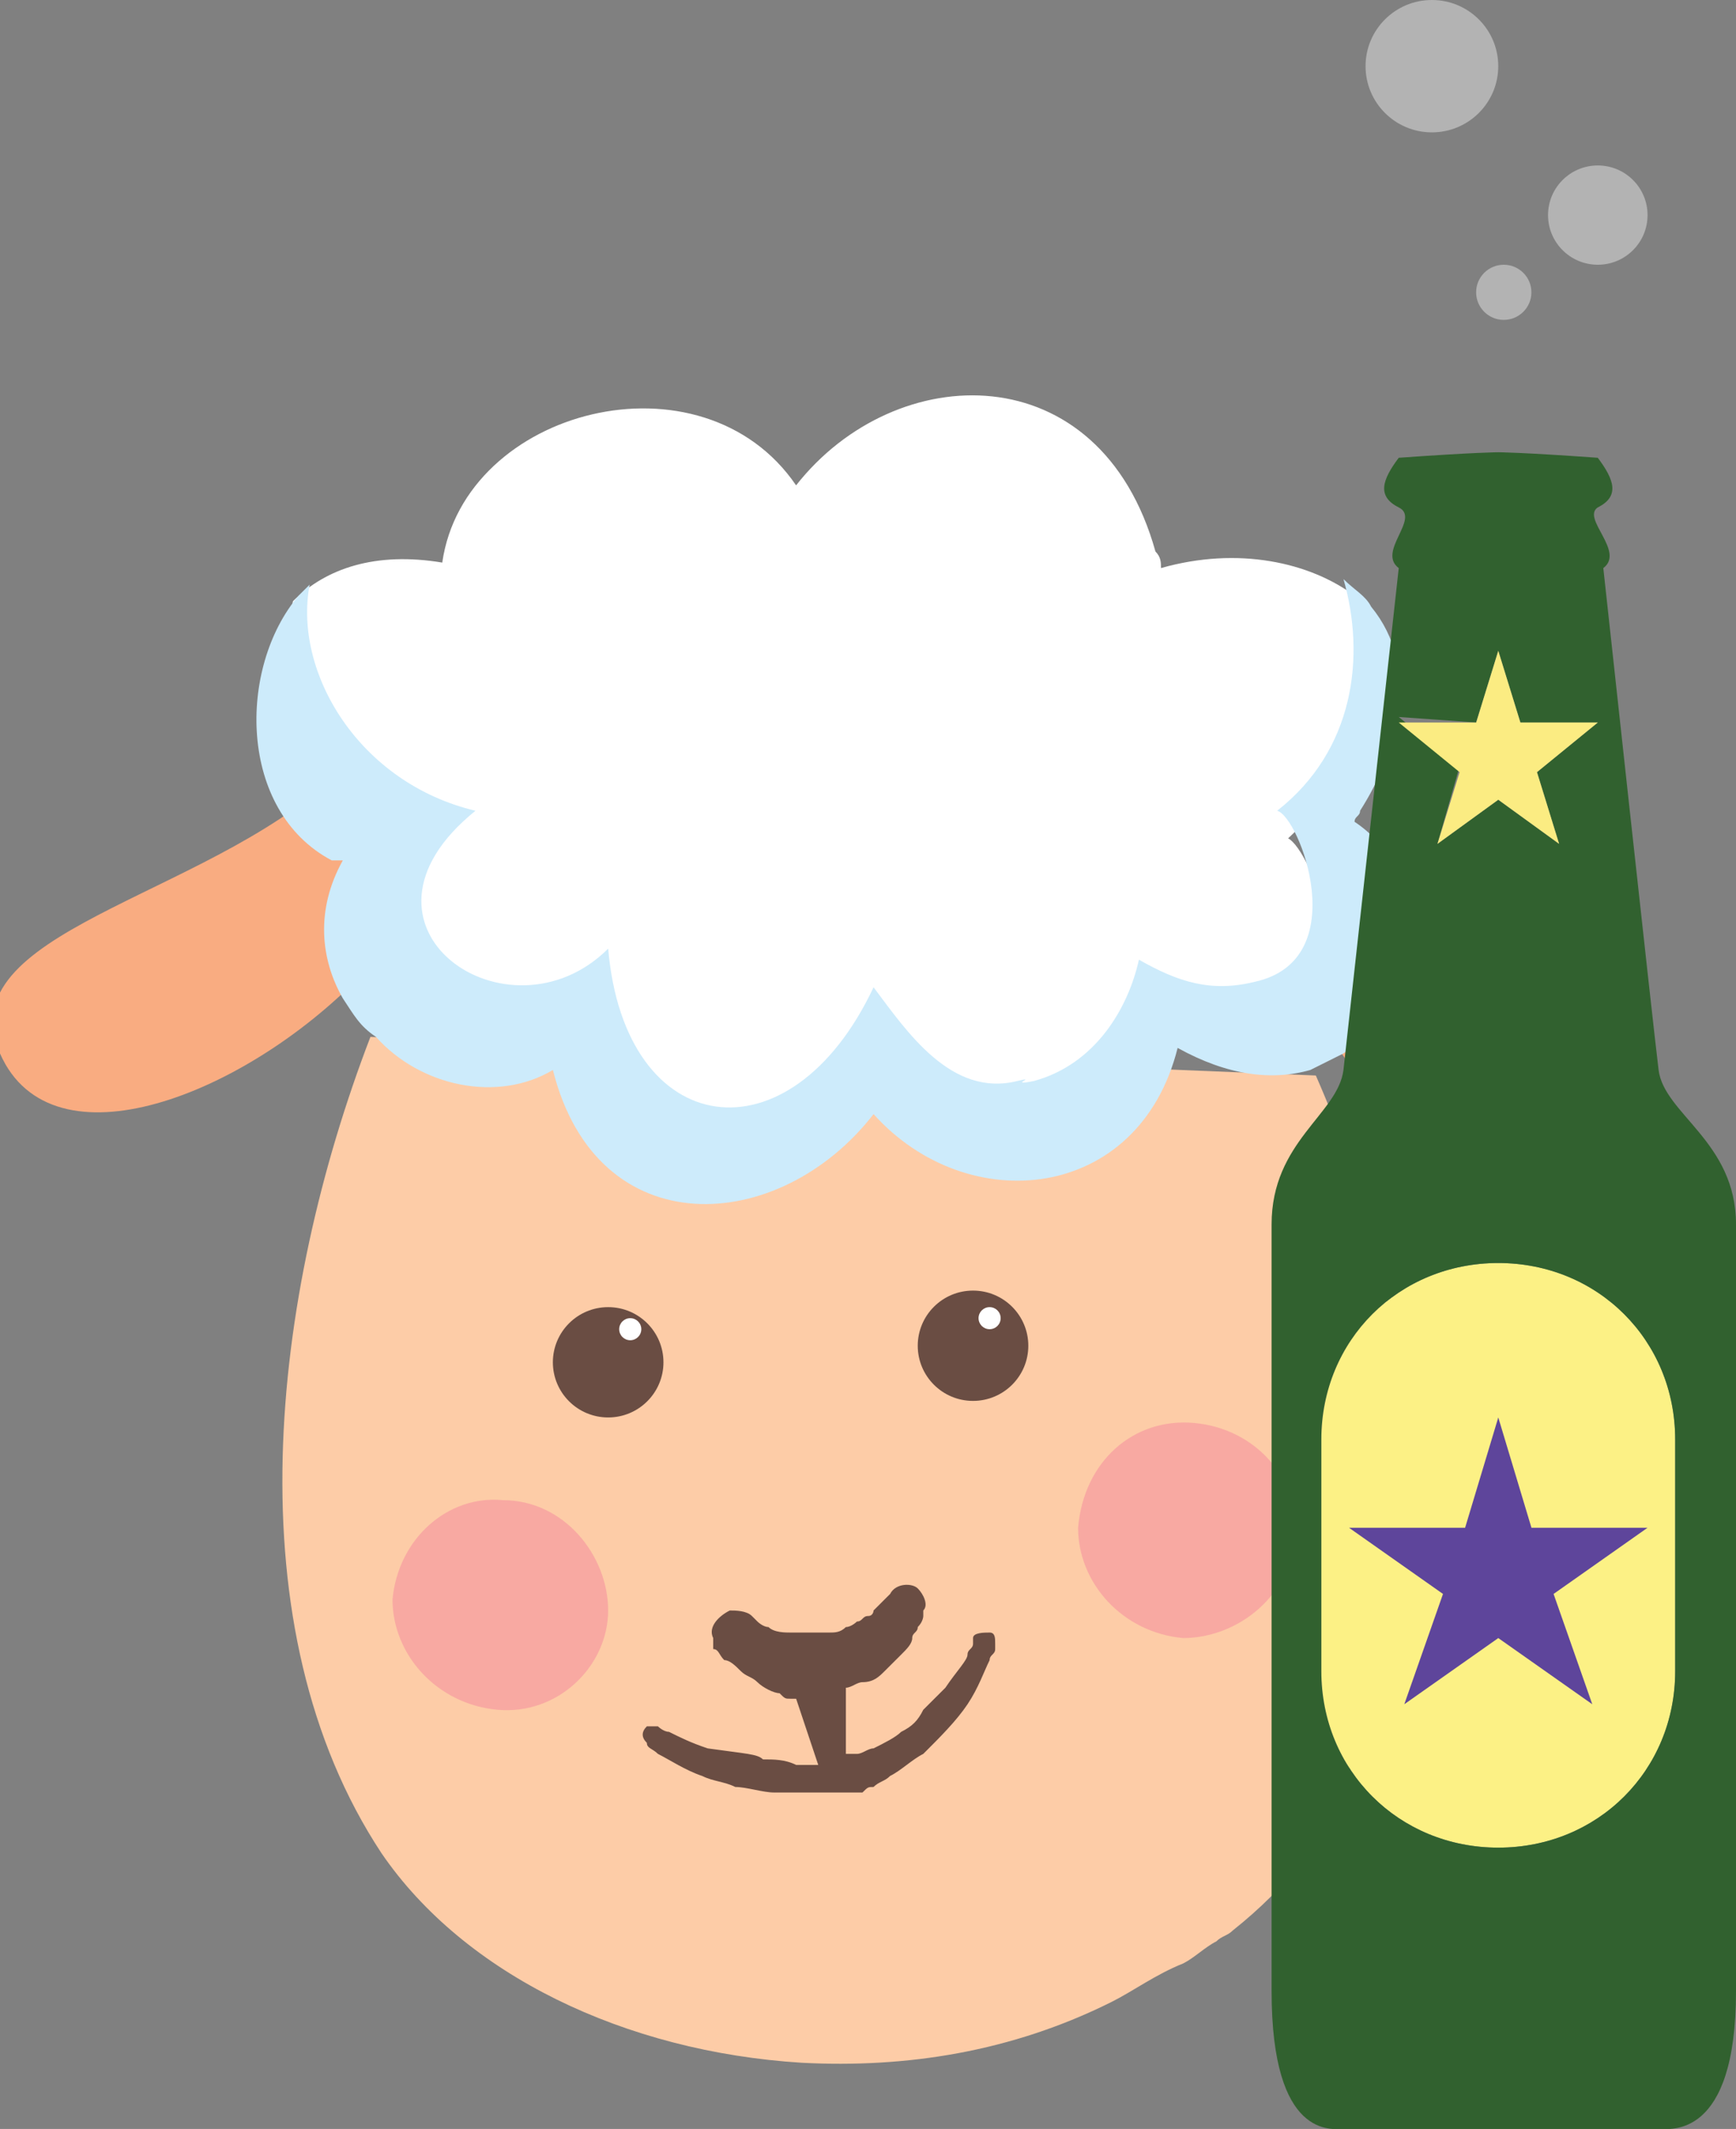
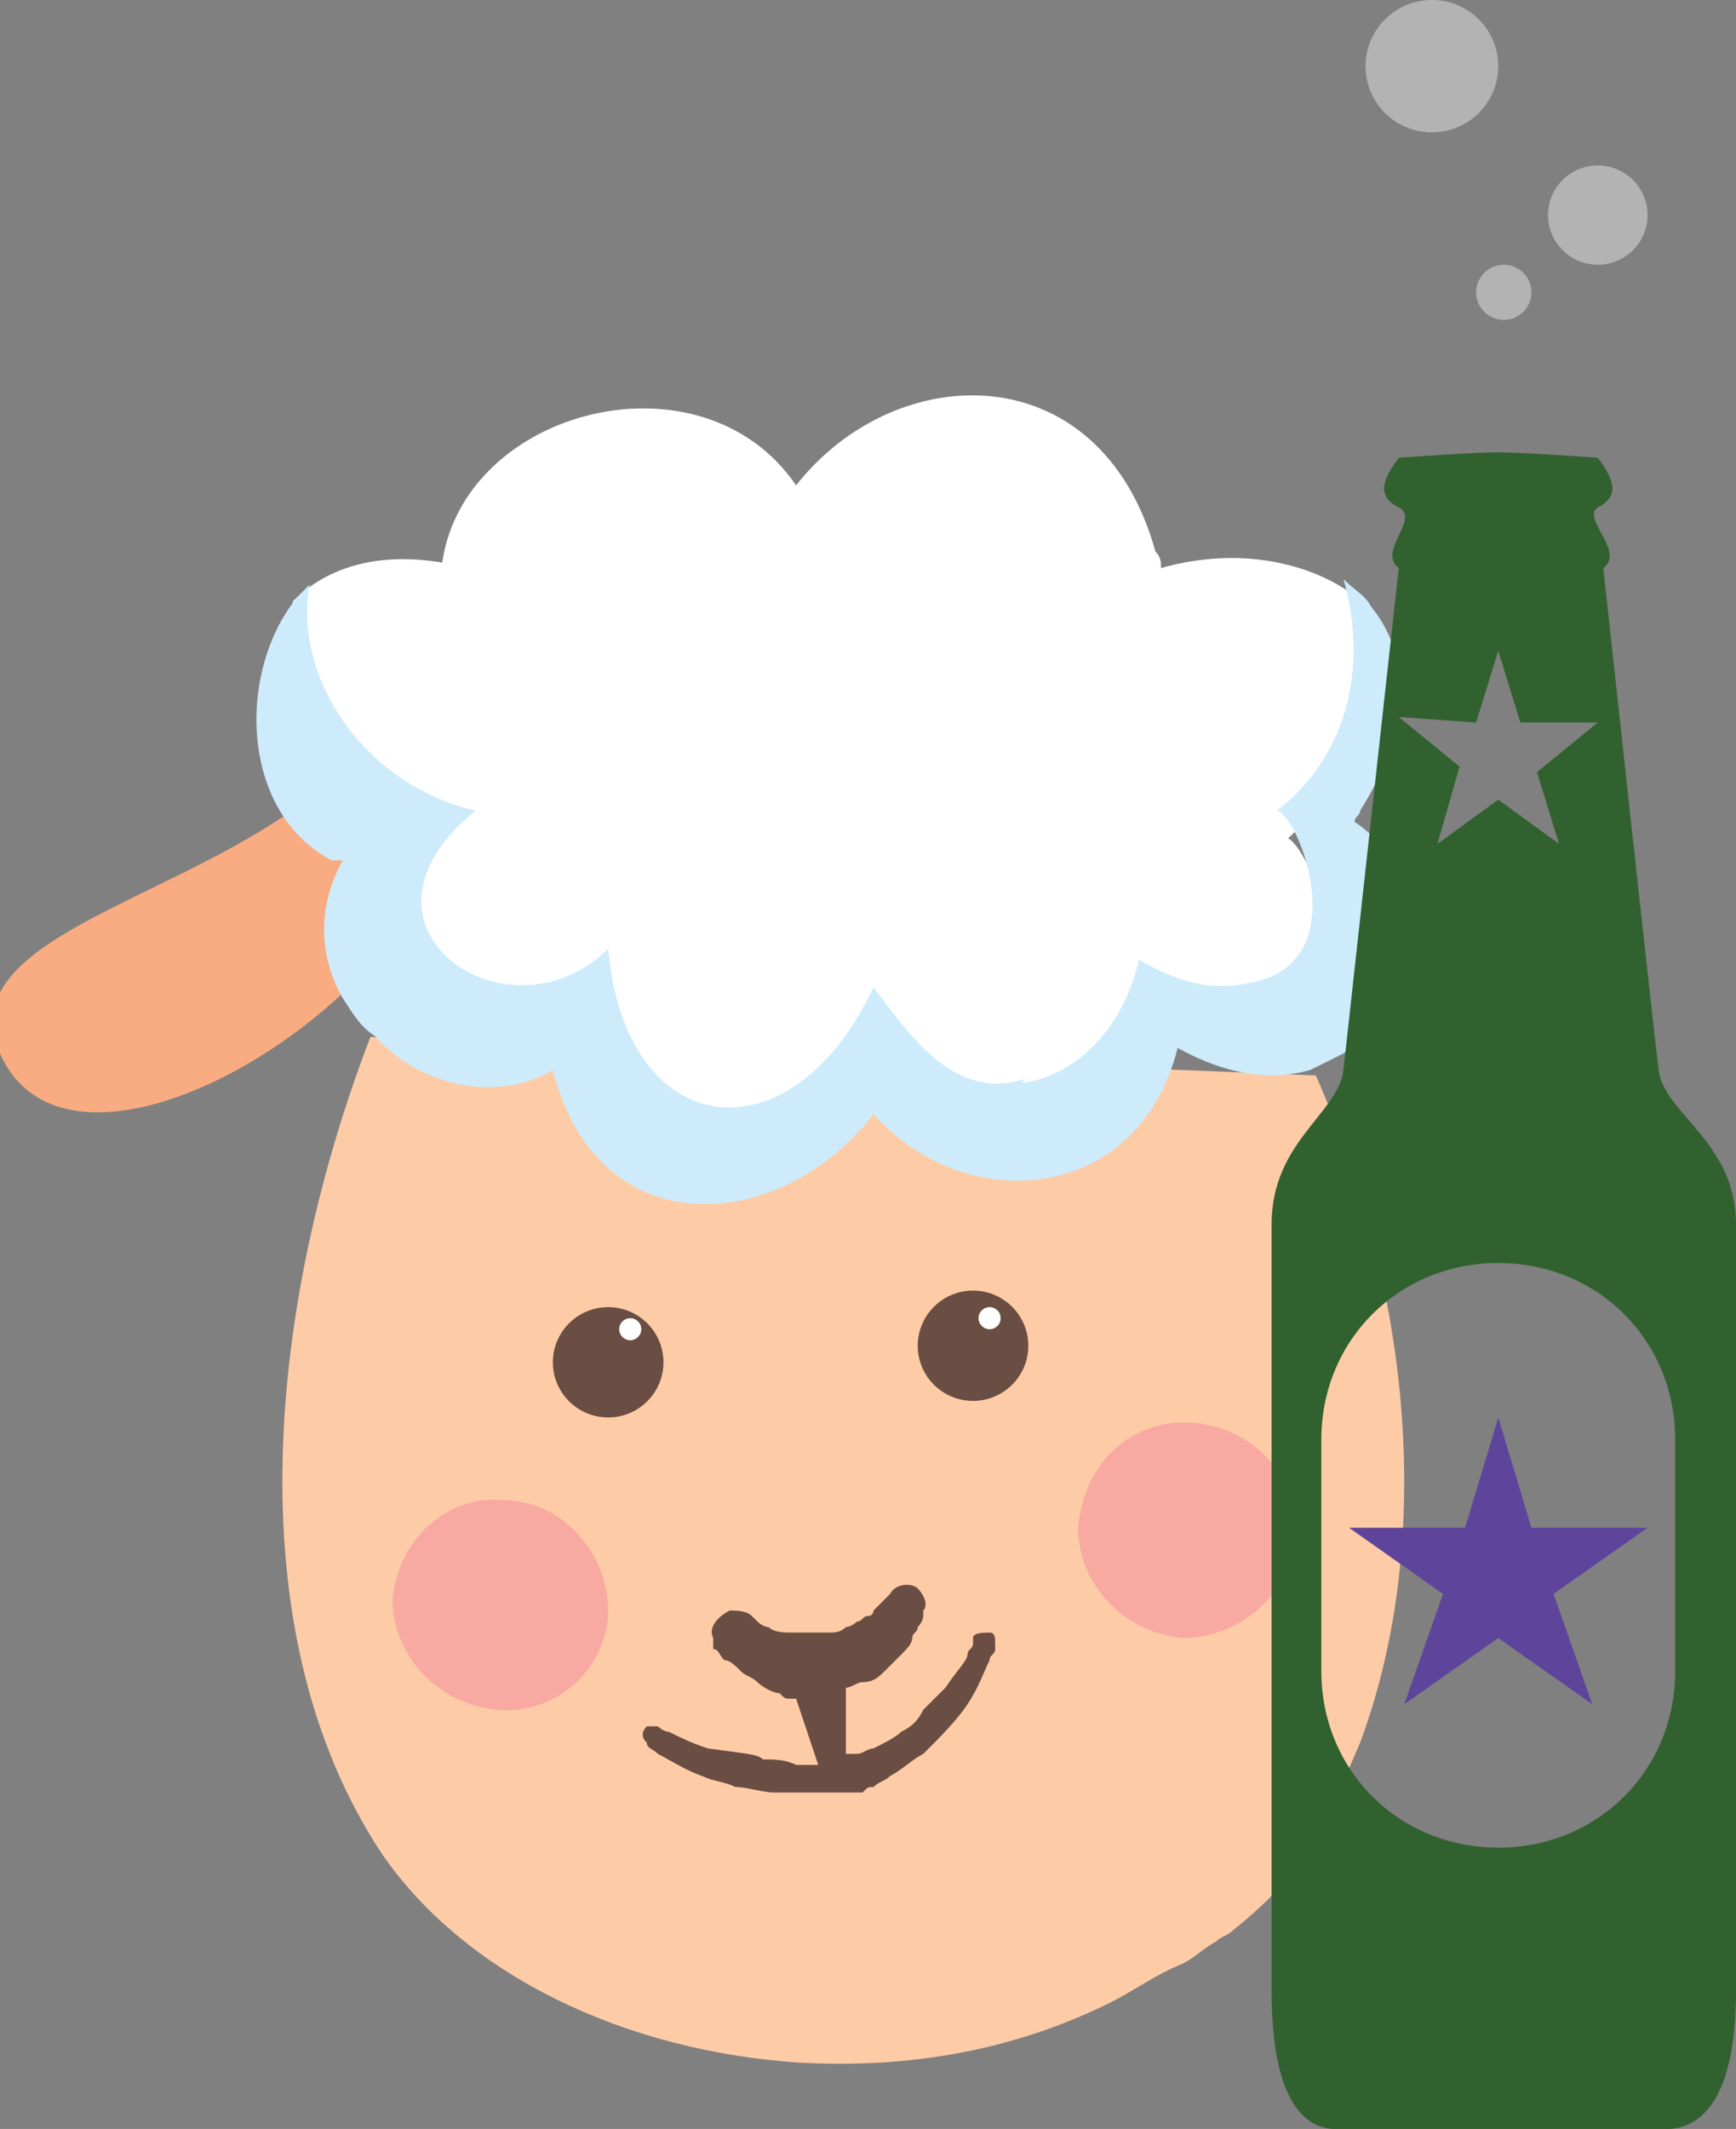
<svg xmlns="http://www.w3.org/2000/svg" width="133" height="163" viewBox="0 0 133 163" fill="none">
  <rect x="0" y="0" width="133" height="163" fill="#808080" stroke="none" />
  <g clip-path="url(#clip0)">
    <path d="M28.379 79.389C20.755 99.236 17.79 124.573 29.226 141.886C35.579 151.176 47.863 157.088 61.417 157.933C69.465 158.355 77.513 157.088 85.137 153.288C86.831 152.443 88.525 151.176 90.643 150.332C91.49 149.909 92.337 149.065 93.184 148.643C93.608 148.22 94.032 148.22 94.455 147.798C96.573 146.109 98.267 144.42 99.962 142.308C101.656 139.352 102.927 136.396 104.197 133.44C109.704 118.661 108.433 99.658 100.809 82.345" fill="#FDCCA7" />
    <path d="M91.491 108.948C96.15 109.37 99.538 113.171 99.115 117.394C99.115 122.039 94.879 125.417 90.644 125.417C85.984 124.995 82.596 121.194 82.596 116.971C83.019 111.904 86.831 108.526 91.491 108.948Z" fill="#F8A9A2" />
    <path d="M58.453 134.707C59.3 134.707 60.147 134.707 60.994 135.13C61.418 135.13 62.265 135.13 62.688 135.13L60.994 130.062H60.571C60.147 130.062 60.147 130.062 59.724 129.64C59.3 129.64 58.453 129.218 58.029 128.795C57.606 128.373 57.182 128.373 56.758 127.951C56.335 127.529 55.911 127.106 55.488 127.106C55.064 126.684 55.064 126.262 54.641 126.262V125.84V125.417C54.217 124.573 55.064 123.728 55.911 123.306C56.335 123.306 57.182 123.306 57.606 123.728L58.029 124.15C58.029 124.15 58.453 124.573 58.876 124.573C59.3 124.995 60.147 124.995 60.571 124.995H60.994H61.418H61.841H62.265C62.688 124.995 63.112 124.995 63.536 124.995C63.959 124.995 64.383 124.995 64.806 124.573C65.23 124.573 65.653 124.15 65.653 124.15C66.077 124.15 66.077 123.728 66.501 123.728C66.924 123.728 66.924 123.306 66.924 123.306L67.348 122.884C67.348 122.884 67.348 122.884 67.771 122.461C68.195 122.039 67.771 122.461 67.771 122.461L68.195 122.039C68.618 121.194 69.889 121.194 70.313 121.617C70.736 122.039 71.16 122.884 70.736 123.306C70.736 123.306 70.736 123.306 70.736 123.728C70.736 123.728 70.736 124.15 70.313 124.573C70.313 124.995 69.889 124.995 69.889 125.417C69.889 125.84 69.466 126.262 69.042 126.684C68.618 127.106 68.195 127.529 67.771 127.951C67.348 128.373 66.924 128.795 66.077 128.795C65.653 128.795 65.23 129.218 64.806 129.218V134.285H65.23C65.653 134.285 65.653 134.285 65.653 134.285C66.077 134.285 66.501 133.863 66.924 133.863C67.771 133.441 68.618 133.018 69.042 132.596C69.889 132.174 70.313 131.751 70.736 130.907C71.16 130.485 72.007 129.64 72.43 129.218C73.278 127.951 74.125 127.106 74.125 126.684C74.125 126.262 74.548 126.262 74.548 125.84V125.417C74.548 124.995 75.395 124.995 75.819 124.995C76.243 124.995 76.243 125.417 76.243 125.84C76.243 125.84 76.243 125.84 76.243 126.262C76.243 126.684 75.819 126.684 75.819 127.106C75.395 127.951 74.972 129.218 74.125 130.485C73.278 131.751 72.007 133.018 70.736 134.285C69.889 134.707 69.042 135.552 68.195 135.974C67.771 136.397 67.348 136.397 66.924 136.819C66.501 136.819 66.501 136.819 66.077 137.241H65.653H65.23H64.806C64.806 137.241 64.806 137.241 64.383 137.241H63.959C63.536 137.241 62.688 137.241 62.265 137.241C60.994 137.241 60.147 137.241 59.3 137.241C58.453 137.241 57.182 136.819 56.335 136.819C55.488 136.397 54.641 136.397 53.794 135.974C52.523 135.552 51.252 134.707 50.405 134.285C49.981 133.863 49.558 133.863 49.558 133.441C49.134 133.018 49.134 132.596 49.558 132.174C49.981 132.174 50.405 132.174 50.405 132.174C50.405 132.174 50.829 132.596 51.252 132.596C52.099 133.018 52.946 133.441 54.217 133.863C57.182 134.285 58.029 134.285 58.453 134.707Z" fill="#6A4D43" />
    <path d="M38.12 130.907C33.461 130.485 30.072 126.684 30.072 122.461C30.496 117.816 34.308 114.438 38.544 114.86C43.203 114.86 46.591 119.083 46.591 123.306C46.591 127.529 42.779 131.329 38.12 130.907Z" fill="#F8A9A2" />
    <path d="M28.803 62.075C28.379 61.653 28.379 61.653 27.956 61.653C27.956 61.653 27.956 61.653 27.532 61.653C27.532 61.653 27.532 61.653 27.108 61.653C27.108 61.653 27.108 61.653 26.685 61.653C26.685 61.653 26.685 61.653 26.261 61.653C26.261 61.653 26.261 61.653 25.838 61.653C25.838 61.653 25.838 61.653 25.414 61.231C25.414 61.231 25.414 61.231 24.991 60.809L24.567 60.386C13.978 69.254 -5.083 71.788 0.424 81.5C5.083 89.523 19.908 83.189 28.379 73.899C27.108 70.099 26.685 66.298 28.803 62.075Z" fill="#F9AC81" />
-     <path d="M125.796 90.79C132.573 81.5 117.325 75.166 106.312 66.298C108.006 70.943 106.736 77.277 102.5 80.233C110.124 91.635 120.29 98.391 125.796 90.79Z" fill="#F9AC81" />
    <path d="M31.765 62.92C20.752 71.788 38.118 82.767 46.166 74.744C47.437 89.946 60.567 91.635 66.921 77.7C69.462 81.5 73.274 86.145 78.357 85.301C80.475 84.879 77.51 85.723 79.628 85.301C84.711 84.034 87.252 79.811 88.099 76.011C91.064 77.7 93.606 78.544 96.994 77.7C105.042 76.011 100.383 65.031 98.688 64.187C104.195 59.119 105.465 51.941 103.771 45.606C100.383 43.073 94.876 41.806 88.946 43.495C88.946 43.073 88.946 42.651 88.523 42.228C84.287 27.026 68.615 27.448 60.991 37.161C53.79 26.604 35.577 31.249 33.883 43.073C28.8 42.228 24.988 43.495 22.446 46.029C20.752 53.208 22.446 60.809 31.765 62.92Z" fill="white" />
    <path d="M66.926 85.3C74.126 93.324 87.257 92.057 90.222 80.233C94.034 82.344 97.422 82.767 100.387 81.922C101.235 81.5 102.082 81.078 102.929 80.655C107.165 77.7 108.435 70.943 106.741 66.72C106.317 65.031 105.047 63.764 103.776 62.92C103.776 62.497 104.2 62.497 104.2 62.075C107.165 57.43 108.859 51.096 105.047 46.451C104.623 45.606 103.776 45.184 102.929 44.339C104.623 50.251 103.776 57.43 97.846 62.075C99.54 62.497 103.776 73.477 96.152 75.166C92.763 76.01 90.222 75.166 87.257 73.477C86.41 77.277 83.868 81.5 79.209 82.767C77.091 83.189 79.633 82.344 77.938 82.767C72.856 84.034 69.467 78.966 66.926 75.588C60.572 89.101 47.865 87.412 46.594 72.632C38.97 80.233 25.416 70.943 36.429 62.075C27.534 59.964 22.451 51.518 23.722 44.762C23.298 45.184 23.298 45.184 22.875 45.606C18.215 51.096 18.215 62.075 25.416 65.876C25.416 65.876 25.416 65.876 25.84 65.876H26.263C24.145 69.676 24.569 73.477 26.263 76.433C27.11 77.7 27.534 78.544 28.805 79.389C32.193 83.189 38.123 84.456 42.359 81.922C45.747 95.435 59.725 94.591 66.926 85.3Z" fill="#CDEBFB" />
    <path d="M46.593 108.526C48.932 108.526 50.829 106.635 50.829 104.303C50.829 101.971 48.932 100.08 46.593 100.08C44.254 100.08 42.357 101.971 42.357 104.303C42.357 106.635 44.254 108.526 46.593 108.526Z" fill="#6A4D43" />
    <path d="M48.285 102.614C48.752 102.614 49.132 102.236 49.132 101.769C49.132 101.303 48.752 100.925 48.285 100.925C47.817 100.925 47.438 101.303 47.438 101.769C47.438 102.236 47.817 102.614 48.285 102.614Z" fill="white" />
    <path d="M74.546 107.259C76.885 107.259 78.782 105.368 78.782 103.036C78.782 100.704 76.885 98.813 74.546 98.813C72.207 98.813 70.311 100.704 70.311 103.036C70.311 105.368 72.207 107.259 74.546 107.259Z" fill="#6A4D43" />
    <path d="M75.816 101.769C76.284 101.769 76.663 101.391 76.663 100.925C76.663 100.458 76.284 100.08 75.816 100.08C75.348 100.08 74.969 100.458 74.969 100.925C74.969 101.391 75.348 101.769 75.816 101.769Z" fill="white" />
-     <path d="M128.343 127.95C128.343 135.551 122.413 141.463 114.789 141.463C107.164 141.463 101.234 135.551 101.234 127.95V110.215C101.234 102.614 107.164 96.702 114.789 96.702C122.413 96.702 128.343 102.614 128.343 110.215V127.95Z" fill="#FCF185" />
    <path d="M127.07 81.922C126.646 78.544 122.834 43.495 122.834 43.495C124.528 42.228 121.14 39.694 122.41 38.849C124.105 38.005 123.681 36.738 122.41 35.049C116.48 34.627 114.786 34.627 114.786 34.627C114.786 34.627 113.092 34.627 107.162 35.049C105.891 36.738 105.468 38.005 107.162 38.849C108.856 39.694 105.468 42.228 107.162 43.495C107.162 43.495 103.35 78.121 102.926 81.922C102.503 85.3 97.42 87.412 97.42 93.746C97.42 93.746 97.42 140.197 97.42 152.443C97.42 163.844 102.079 163 102.926 163H115.21H127.07C127.917 163 133 163.844 133 152.443C133 140.619 133 93.746 133 93.746C133 87.412 127.493 85.3 127.07 81.922ZM113.092 55.318L114.786 49.829L116.48 55.318H122.41L117.751 59.119L119.445 64.609L114.786 61.23L110.127 64.609L111.821 58.697L107.162 54.896L113.092 55.318ZM128.34 127.951C128.34 135.552 122.41 141.463 114.786 141.463C107.162 141.463 101.232 135.552 101.232 127.951V110.215C101.232 102.614 107.162 96.702 114.786 96.702C122.41 96.702 128.34 102.614 128.34 110.215V127.951Z" fill="#31612F" />
    <path d="M114.788 108.526L112.246 116.971H103.352L110.552 122.039L107.587 130.484L114.788 125.417L121.989 130.484L119.024 122.039L126.224 116.971H117.329L114.788 108.526Z" fill="#5E459B" />
-     <path d="M113.094 55.319L114.788 49.829L116.483 55.319H122.412L117.753 59.119L119.448 64.609L114.788 61.231L110.129 64.609L111.823 59.119L107.164 55.319H113.094Z" fill="#FBEC82" />
    <path opacity="0.4" d="M122.412 20.27C124.517 20.27 126.224 18.568 126.224 16.469C126.224 14.37 124.517 12.668 122.412 12.668C120.306 12.668 118.6 14.37 118.6 16.469C118.6 18.568 120.306 20.27 122.412 20.27Z" fill="white" />
    <path opacity="0.4" d="M109.702 10.135C112.509 10.135 114.785 7.866 114.785 5.067C114.785 2.269 112.509 0 109.702 0C106.895 0 104.619 2.269 104.619 5.067C104.619 7.866 106.895 10.135 109.702 10.135Z" fill="white" />
    <path opacity="0.4" d="M115.208 24.492C116.377 24.492 117.326 23.547 117.326 22.381C117.326 21.215 116.377 20.27 115.208 20.27C114.038 20.27 113.09 21.215 113.09 22.381C113.09 23.547 114.038 24.492 115.208 24.492Z" fill="white" />
  </g>
  <defs>
    <clipPath id="clip0">
      <rect width="133" height="163" fill="white" />
    </clipPath>
  </defs>
</svg>